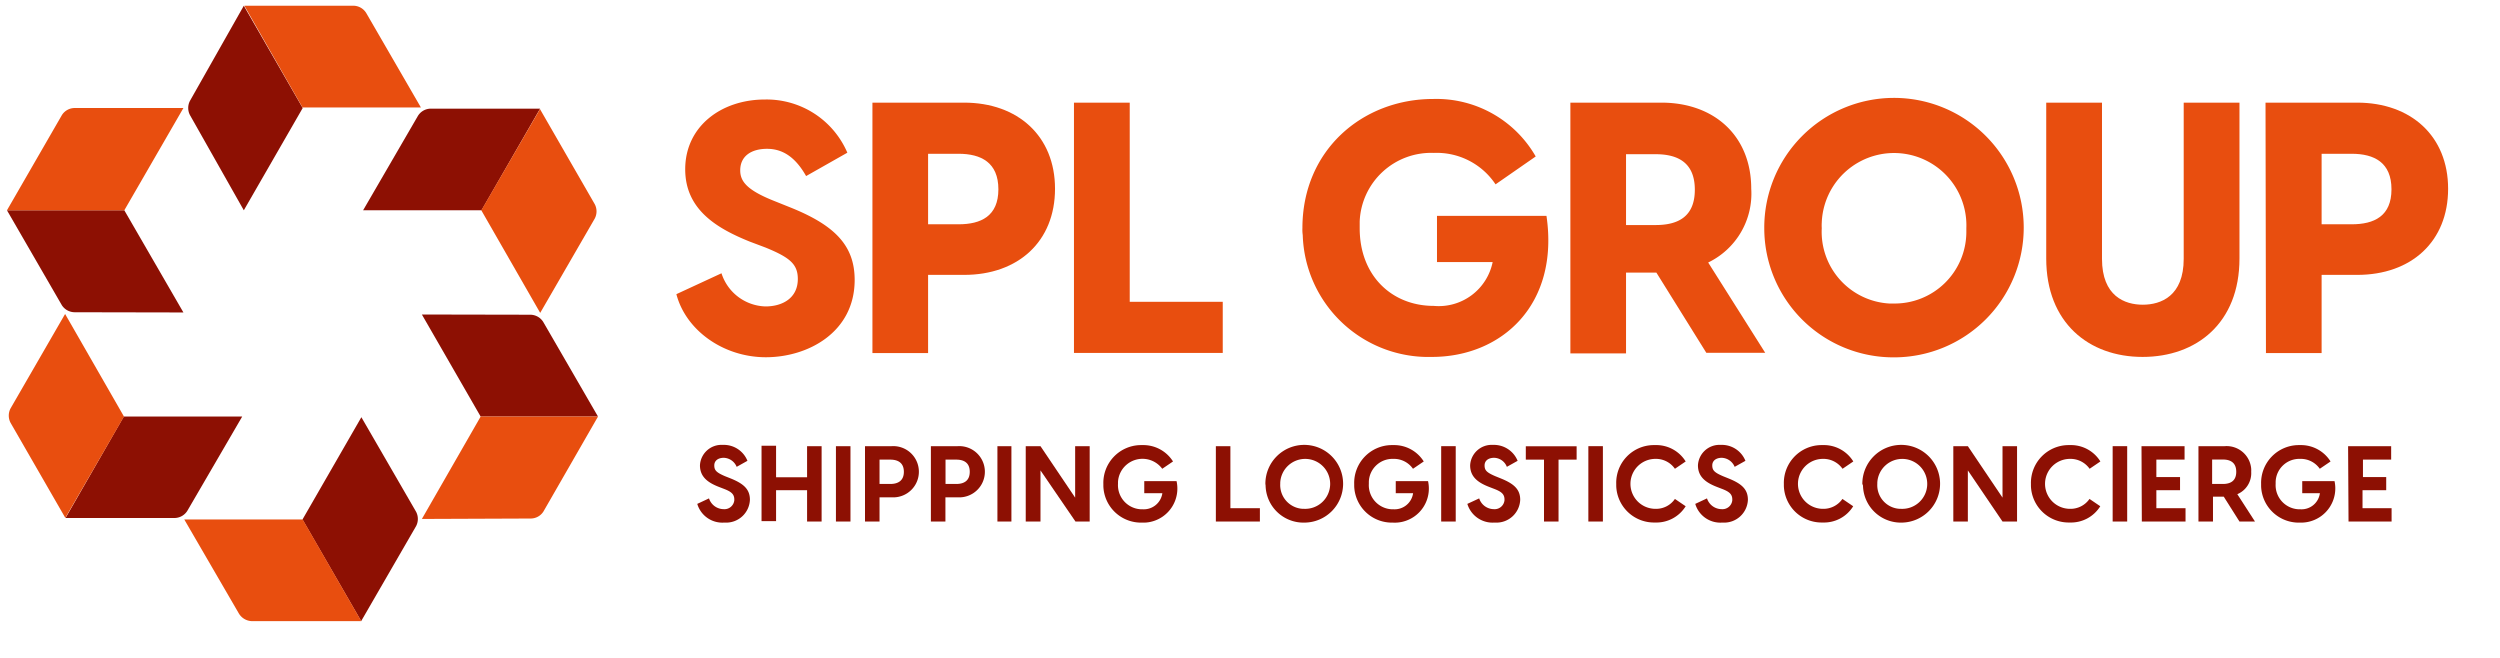
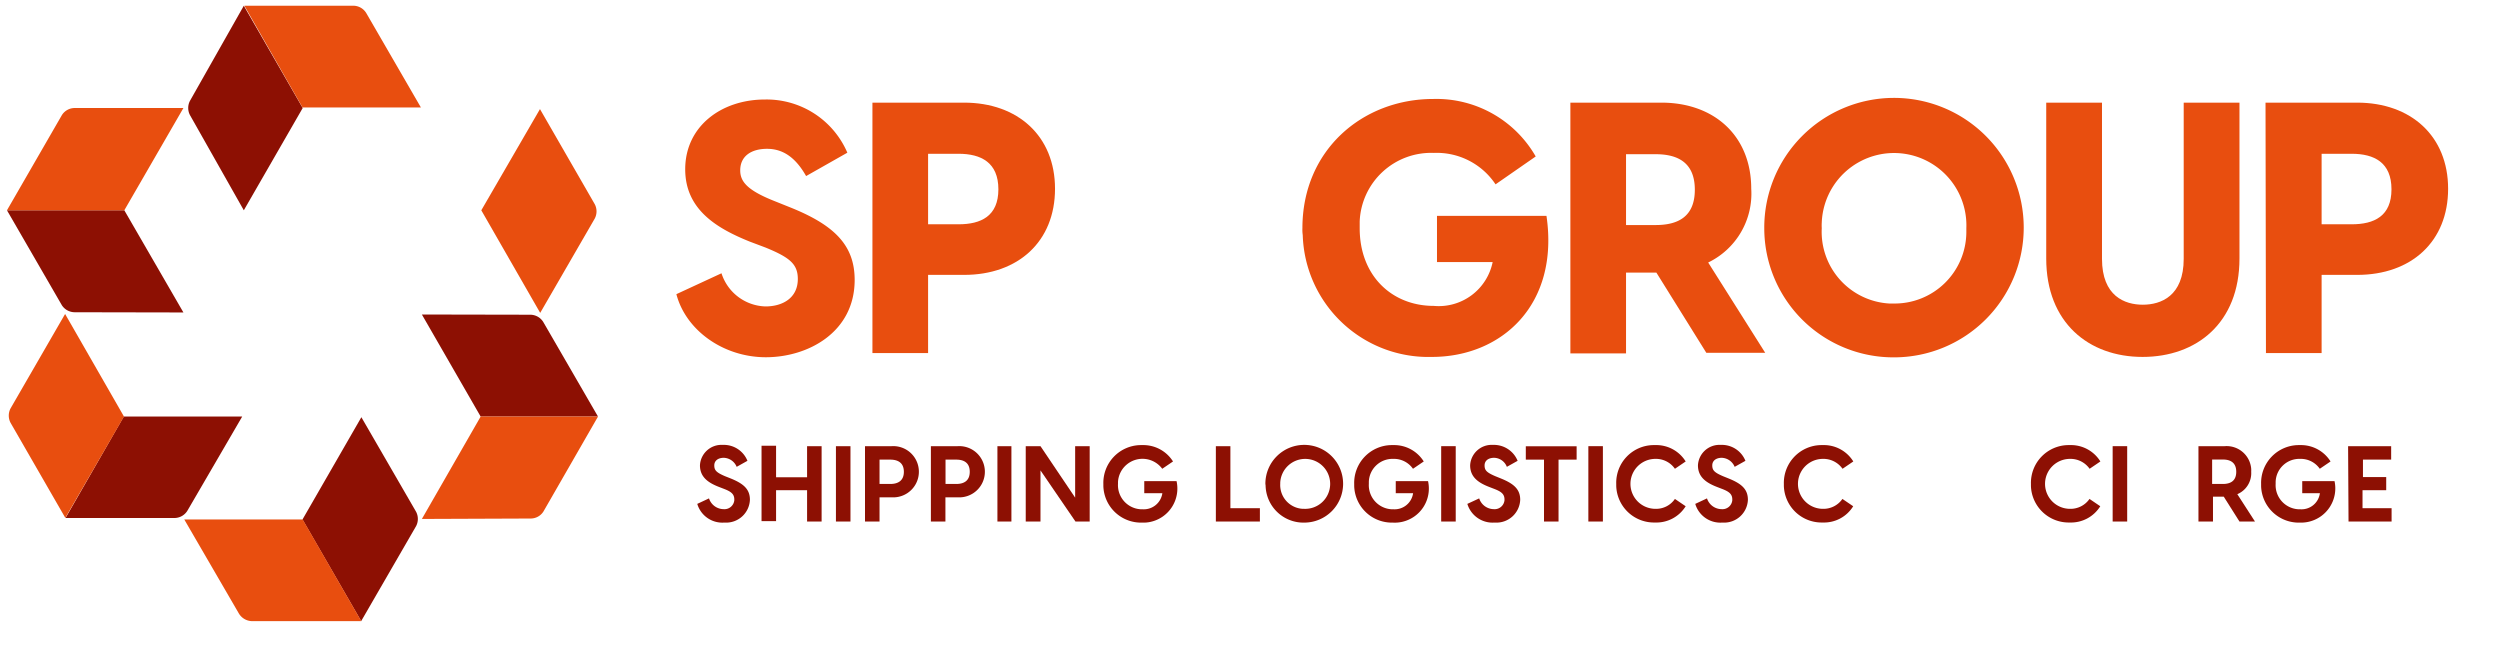
<svg xmlns="http://www.w3.org/2000/svg" xmlns:xlink="http://www.w3.org/1999/xlink" id="Layer_1" data-name="Layer 1" viewBox="0 0 901 237">
  <defs>
    <style>.cls-1{fill:#8d1003;}.cls-2{fill:#e84e0f;}</style>
    <symbol id="SPL_Logo" data-name="SPL Logo" viewBox="0 0 226.75 57.16">
      <path class="cls-1" d="M64.12,10.89l1.09.51a1.44,1.44,0,0,1,1.35-1,.92.92,0,0,1,1,.82v.08c0,.51-.31.74-1,1l-.44.17c-1,.39-1.75.92-1.75,2a2,2,0,0,0,2.09,1.9h.07a2.36,2.36,0,0,0,2.25-1.48l-1-.56a1.34,1.34,0,0,1-1.2.84c-.5,0-.88-.25-.88-.71s.21-.66,1-1l.48-.19c1.22-.49,1.83-1,1.83-2a2.21,2.21,0,0,0-2.3-2.12h-.13A2.43,2.43,0,0,0,64.12,10.89Z" />
      <path class="cls-1" d="M74.32,12.16H71.44V9.29H70.09v7h1.35V13.36h2.88v2.89h1.35v-7H74.32Z" />
      <path class="cls-1" d="M77,16.25h1.35v-7H77Z" />
      <path class="cls-1" d="M79.7,16.25h2.47a2.38,2.38,0,1,0,.31-4.75H81.05V9.25H79.7Zm2.35-3.51c.73,0,1.26.31,1.26,1.13S82.78,15,82.05,15h-1V12.74Z" />
      <path class="cls-1" d="M85.82,16.25H88.3a2.38,2.38,0,1,0,.31-4.75H87.17V9.25H85.82Zm2.36-3.51c.73,0,1.25.31,1.25,1.13S88.91,15,88.18,15h-1V12.74Z" />
      <path class="cls-1" d="M92,16.25h1.3v-7H92Z" />
      <path class="cls-1" d="M94.63,16.25H96l3.22-4.78h0v4.78h1.35v-7H99.25L96,14h0V9.25H94.63Z" />
      <path class="cls-1" d="M101.84,12.75a3.51,3.51,0,0,0,3.44,3.6h.19a3.26,3.26,0,0,0,2.84-1.52l-1-.68a2.28,2.28,0,0,1-4.11-1.21v-.19a2.24,2.24,0,0,1,2.1-2.36h.17a1.74,1.74,0,0,1,1.85,1.49h-1.68V13h3a3.17,3.17,0,0,0-2.41-3.78,3.1,3.1,0,0,0-.8-.07,3.5,3.5,0,0,0-3.59,3.41Z" />
      <path class="cls-1" d="M112.29,16.25h1.35V10.49h2.74V9.25h-4.09Z" />
      <path class="cls-1" d="M116.89,12.75a3.61,3.61,0,1,0,3.62-3.6h0a3.52,3.52,0,0,0-3.6,3.44Zm3.6-2.32a2.32,2.32,0,1,1-2.22,2.42v-.1a2.21,2.21,0,0,1,2.1-2.32Z" />
      <path class="cls-1" d="M125.14,12.75a3.51,3.51,0,0,0,3.42,3.6h.21a3.24,3.24,0,0,0,2.83-1.52l-1-.68a2.15,2.15,0,0,1-1.83.92,2.2,2.2,0,0,1-2.27-2.13v-.19a2.24,2.24,0,0,1,2.1-2.36h.17a1.73,1.73,0,0,1,1.84,1.49H129V13h3a3.17,3.17,0,0,0-2.41-3.78,3.1,3.1,0,0,0-.86-.07,3.5,3.5,0,0,0-3.59,3.41Z" />
      <path class="cls-1" d="M133.22,16.25h1.35v-7h-1.35Z" />
      <path class="cls-1" d="M135.65,10.89l1.1.51a1.44,1.44,0,0,1,1.35-1,.92.92,0,0,1,1,.82v.08c0,.51-.31.74-1,1l-.44.17c-1,.39-1.75.92-1.75,2a2,2,0,0,0,2.09,1.9h.07a2.38,2.38,0,0,0,2.25-1.48l-1-.56a1.3,1.3,0,0,1-1.19.84c-.5,0-.88-.25-.88-.71s.21-.66,1-1l.47-.19c1.22-.49,1.84-1,1.84-2a2.21,2.21,0,0,0-2.3-2.12h-.14A2.45,2.45,0,0,0,135.65,10.89Z" />
      <path class="cls-1" d="M142.77,15h-1.69v1.24h4.72V15h-1.68V9.25h-1.35Z" />
      <path class="cls-1" d="M146.89,16.25h1.35v-7h-1.35Z" />
      <path class="cls-1" d="M149.48,12.75a3.5,3.5,0,0,0,3.4,3.6h.21a3.21,3.21,0,0,0,2.84-1.52l-1-.68a2.14,2.14,0,0,1-1.81.92,2.32,2.32,0,1,1,0-4.64,2.11,2.11,0,0,1,1.81.92l1-.68a3.2,3.2,0,0,0-2.84-1.51,3.51,3.51,0,0,0-3.61,3.39Z" />
      <path class="cls-1" d="M156.82,10.89l1.09.51a1.44,1.44,0,0,1,1.35-1,.92.92,0,0,1,1,.82v.08c0,.51-.31.74-1,1l-.44.17c-1,.39-1.75.92-1.75,2a2,2,0,0,0,2.09,1.9h.07a2.36,2.36,0,0,0,2.25-1.48l-1-.56a1.35,1.35,0,0,1-1.2.84c-.5,0-.88-.25-.88-.71s.21-.66,1-1l.47-.19c1.23-.49,1.84-1,1.84-2a2.21,2.21,0,0,0-2.3-2.12h-.13A2.43,2.43,0,0,0,156.82,10.89Z" />
      <path class="cls-1" d="M165.05,12.75a3.51,3.51,0,0,0,3.42,3.6h.19a3.21,3.21,0,0,0,2.84-1.52l-1-.68a2.17,2.17,0,0,1-1.82.92,2.32,2.32,0,1,1,0-4.64,2.14,2.14,0,0,1,1.81.92l1-.68a3.18,3.18,0,0,0-2.83-1.51,3.51,3.51,0,0,0-3.61,3.39Z" />
-       <path class="cls-1" d="M172.34,12.75A3.61,3.61,0,1,0,176,9.15h0a3.52,3.52,0,0,0-3.6,3.44Zm3.6-2.32a2.32,2.32,0,1,1-2.21,2.43v-.11a2.2,2.2,0,0,1,2.08-2.32Z" />
-       <path class="cls-1" d="M180.79,16.25h1.35l3.22-4.78h0v4.78h1.35v-7h-1.35L182.14,14h0V9.25h-1.35Z" />
      <path class="cls-1" d="M188,12.75a3.51,3.51,0,0,0,3.42,3.6h.19a3.21,3.21,0,0,0,2.84-1.52l-1-.68a2.17,2.17,0,0,1-1.82.92,2.32,2.32,0,1,1,0-4.64,2.14,2.14,0,0,1,1.81.92l1-.68a3.2,3.2,0,0,0-2.83-1.51A3.51,3.51,0,0,0,188,12.55Z" />
      <path class="cls-1" d="M195.59,16.25h1.35v-7h-1.35Z" />
-       <path class="cls-1" d="M198.27,16.25h4V15h-2.62V13.38h2.2V12.16h-2.2V10.49h2.71V9.25H198.3Z" />
      <path class="cls-1" d="M205.91,11.56h-1V9.25h-1.35v7H206a2.29,2.29,0,0,0,2.46-2.1,2.62,2.62,0,0,0,0-.28,2.12,2.12,0,0,0-1.29-2.08l1.64-2.54h-1.44Zm-.08,1.18c.74,0,1.24.31,1.24,1.13s-.5,1.14-1.24,1.14h-1V12.74Z" />
      <path class="cls-1" d="M209.38,12.75a3.51,3.51,0,0,0,3.44,3.6H213a3.24,3.24,0,0,0,2.83-1.52l-1-.68a2.15,2.15,0,0,1-1.83.92,2.2,2.2,0,0,1-2.27-2.13v-.19a2.24,2.24,0,0,1,2.1-2.36H213a1.72,1.72,0,0,1,1.84,1.49H213.2V13h3a3.18,3.18,0,0,0-2.44-3.78,3.21,3.21,0,0,0-.76-.07,3.5,3.5,0,0,0-3.62,3.38Z" />
      <path class="cls-1" d="M217.46,16.25h4V15h-2.62V13.38H221V12.16h-2.2V10.49h2.7V9.25h-4Z" />
      <path class="cls-2" d="M62.18,30.37l4.19,1.94a4.42,4.42,0,0,1,4.09-3.08c1.54,0,3,.75,3,2.55,0,1.38-.75,2-3,2.92L69,35.25c-3.11,1.25-6,3-6,6.72,0,4,3.37,6.48,7.4,6.48a8.16,8.16,0,0,0,7.66-4.94l-3.83-2.17c-1,1.77-2.19,2.53-3.63,2.53s-2.49-.66-2.49-2c0-1,.59-1.8,3-2.78l1.57-.63c4.2-1.67,6.06-3.56,6.06-6.77,0-4.85-4.32-7.18-8.25-7.18S63.06,27,62.18,30.37Z" />
      <path class="cls-2" d="M80.39,48.16H88.9c5,0,8.45-3.11,8.45-8s-3.41-8-8.45-8H85.56V24.9H80.39Zm8-11.3c2.09,0,3.7.76,3.7,3.25s-1.61,3.3-3.7,3.3H85.56V36.86Z" />
-       <path class="cls-2" d="M99.11,48.16h5.18V29.66h8.64V24.91H99.11Z" />
      <path class="cls-2" d="M120.33,36.5c0,7.27,5.6,12,12.15,12A10.63,10.63,0,0,0,142,43.16l-3.73-2.59a6.56,6.56,0,0,1-5.73,2.92,6.64,6.64,0,0,1-6.89-6.36c0-.22,0-.43,0-.64,0-4.42,3-7.21,6.88-7.21A5.11,5.11,0,0,1,138,33.35h-5.17v4.29H143c1.21-8.25-4.16-13.1-10.64-13.1a11.68,11.68,0,0,0-12,11.32C120.33,36.07,120.32,36.29,120.33,36.5Z" />
      <path class="cls-2" d="M153.21,32.37h-2.82v-7.5h-5.17V48.16h8.45c4.94,0,8.35-3.11,8.35-8a7.1,7.1,0,0,0-4-6.85l5.3-8.39h-5.47Zm-.07,4.42c2.1,0,3.64.79,3.64,3.28s-1.54,3.3-3.64,3.3h-2.75V36.79Z" />
      <path class="cls-2" d="M163.23,36.5a12.05,12.05,0,1,0,12.05-12A12,12,0,0,0,163.23,36.5Zm12.05-7A6.66,6.66,0,0,1,182,36.1c0,.13,0,.27,0,.4a6.72,6.72,0,0,1-13.43.52,4.51,4.51,0,0,1,0-.52,6.67,6.67,0,0,1,6.29-7h.43Z" />
      <path class="cls-2" d="M189.42,33.68V48.16h5.18V33.65c0-3.47,2.12-4.26,3.79-4.26s3.8.79,3.8,4.26V48.16h5.18V33.68c0-6-4-9.14-9-9.14S189.42,27.72,189.42,33.68Z" />
      <path class="cls-2" d="M209.79,48.16h8.51c5,0,8.45-3.11,8.45-8s-3.4-8-8.45-8H215V24.9h-5.17Zm8-11.3c2.1,0,3.7.76,3.7,3.25s-1.6,3.3-3.7,3.3H215V36.86Z" />
-       <path class="cls-1" d="M33.08,38.16h11l5.44,9.44H39.31a1.41,1.41,0,0,1-1.16-.71Z" />
      <path class="cls-2" d="M49.53,28.63l-5.47,9.53,5.45,9.4,5.08-8.82a1.43,1.43,0,0,0,0-1.36Z" />
      <path class="cls-1" d="M38.54,28.48,44,19H54.9l-5.1,8.81a1.43,1.43,0,0,1-1.19.65Z" />
      <path class="cls-2" d="M38.54,9.49,44,19H54.9l-5.07-8.82a1.4,1.4,0,0,0-1.19-.65Z" />
      <path class="cls-1" d="M32.92,18.94l-5.47-9.5L32.9,0,38,8.82a1.44,1.44,0,0,1,0,1.34Z" />
      <path class="cls-2" d="M16.47,9.44h11L32.91,0H22.7a1.46,1.46,0,0,0-1.16.71Z" />
      <path class="cls-1" d="M21.85,19h-11L5.44,9.58H15.62a1.41,1.41,0,0,1,1.16.71Z" />
      <path class="cls-2" d="M5.4,28.53,10.87,19,5.42,9.59.34,18.41a1.43,1.43,0,0,0,0,1.36Z" />
      <path class="cls-1" d="M16.39,28.67,10.9,38.16H0l5.1-8.82a1.43,1.43,0,0,1,1.19-.65Z" />
      <path class="cls-2" d="M16.39,47.66l-5.49-9.5H0L5.1,47a1.41,1.41,0,0,0,1.19.66Z" />
      <path class="cls-1" d="M22,38.16l5.47,9.5L22,57.16l-5-8.83A1.43,1.43,0,0,1,17,47Z" />
      <path class="cls-2" d="M38.45,47.71h-11l-5.4,9.45H32.23a1.41,1.41,0,0,0,1.16-.71Z" />
    </symbol>
  </defs>
  <use width="226.75" height="57.16" transform="matrix(3.88, 0, 0, -3.88, 2.51, 223.85)" xlink:href="#SPL_Logo" />
</svg>